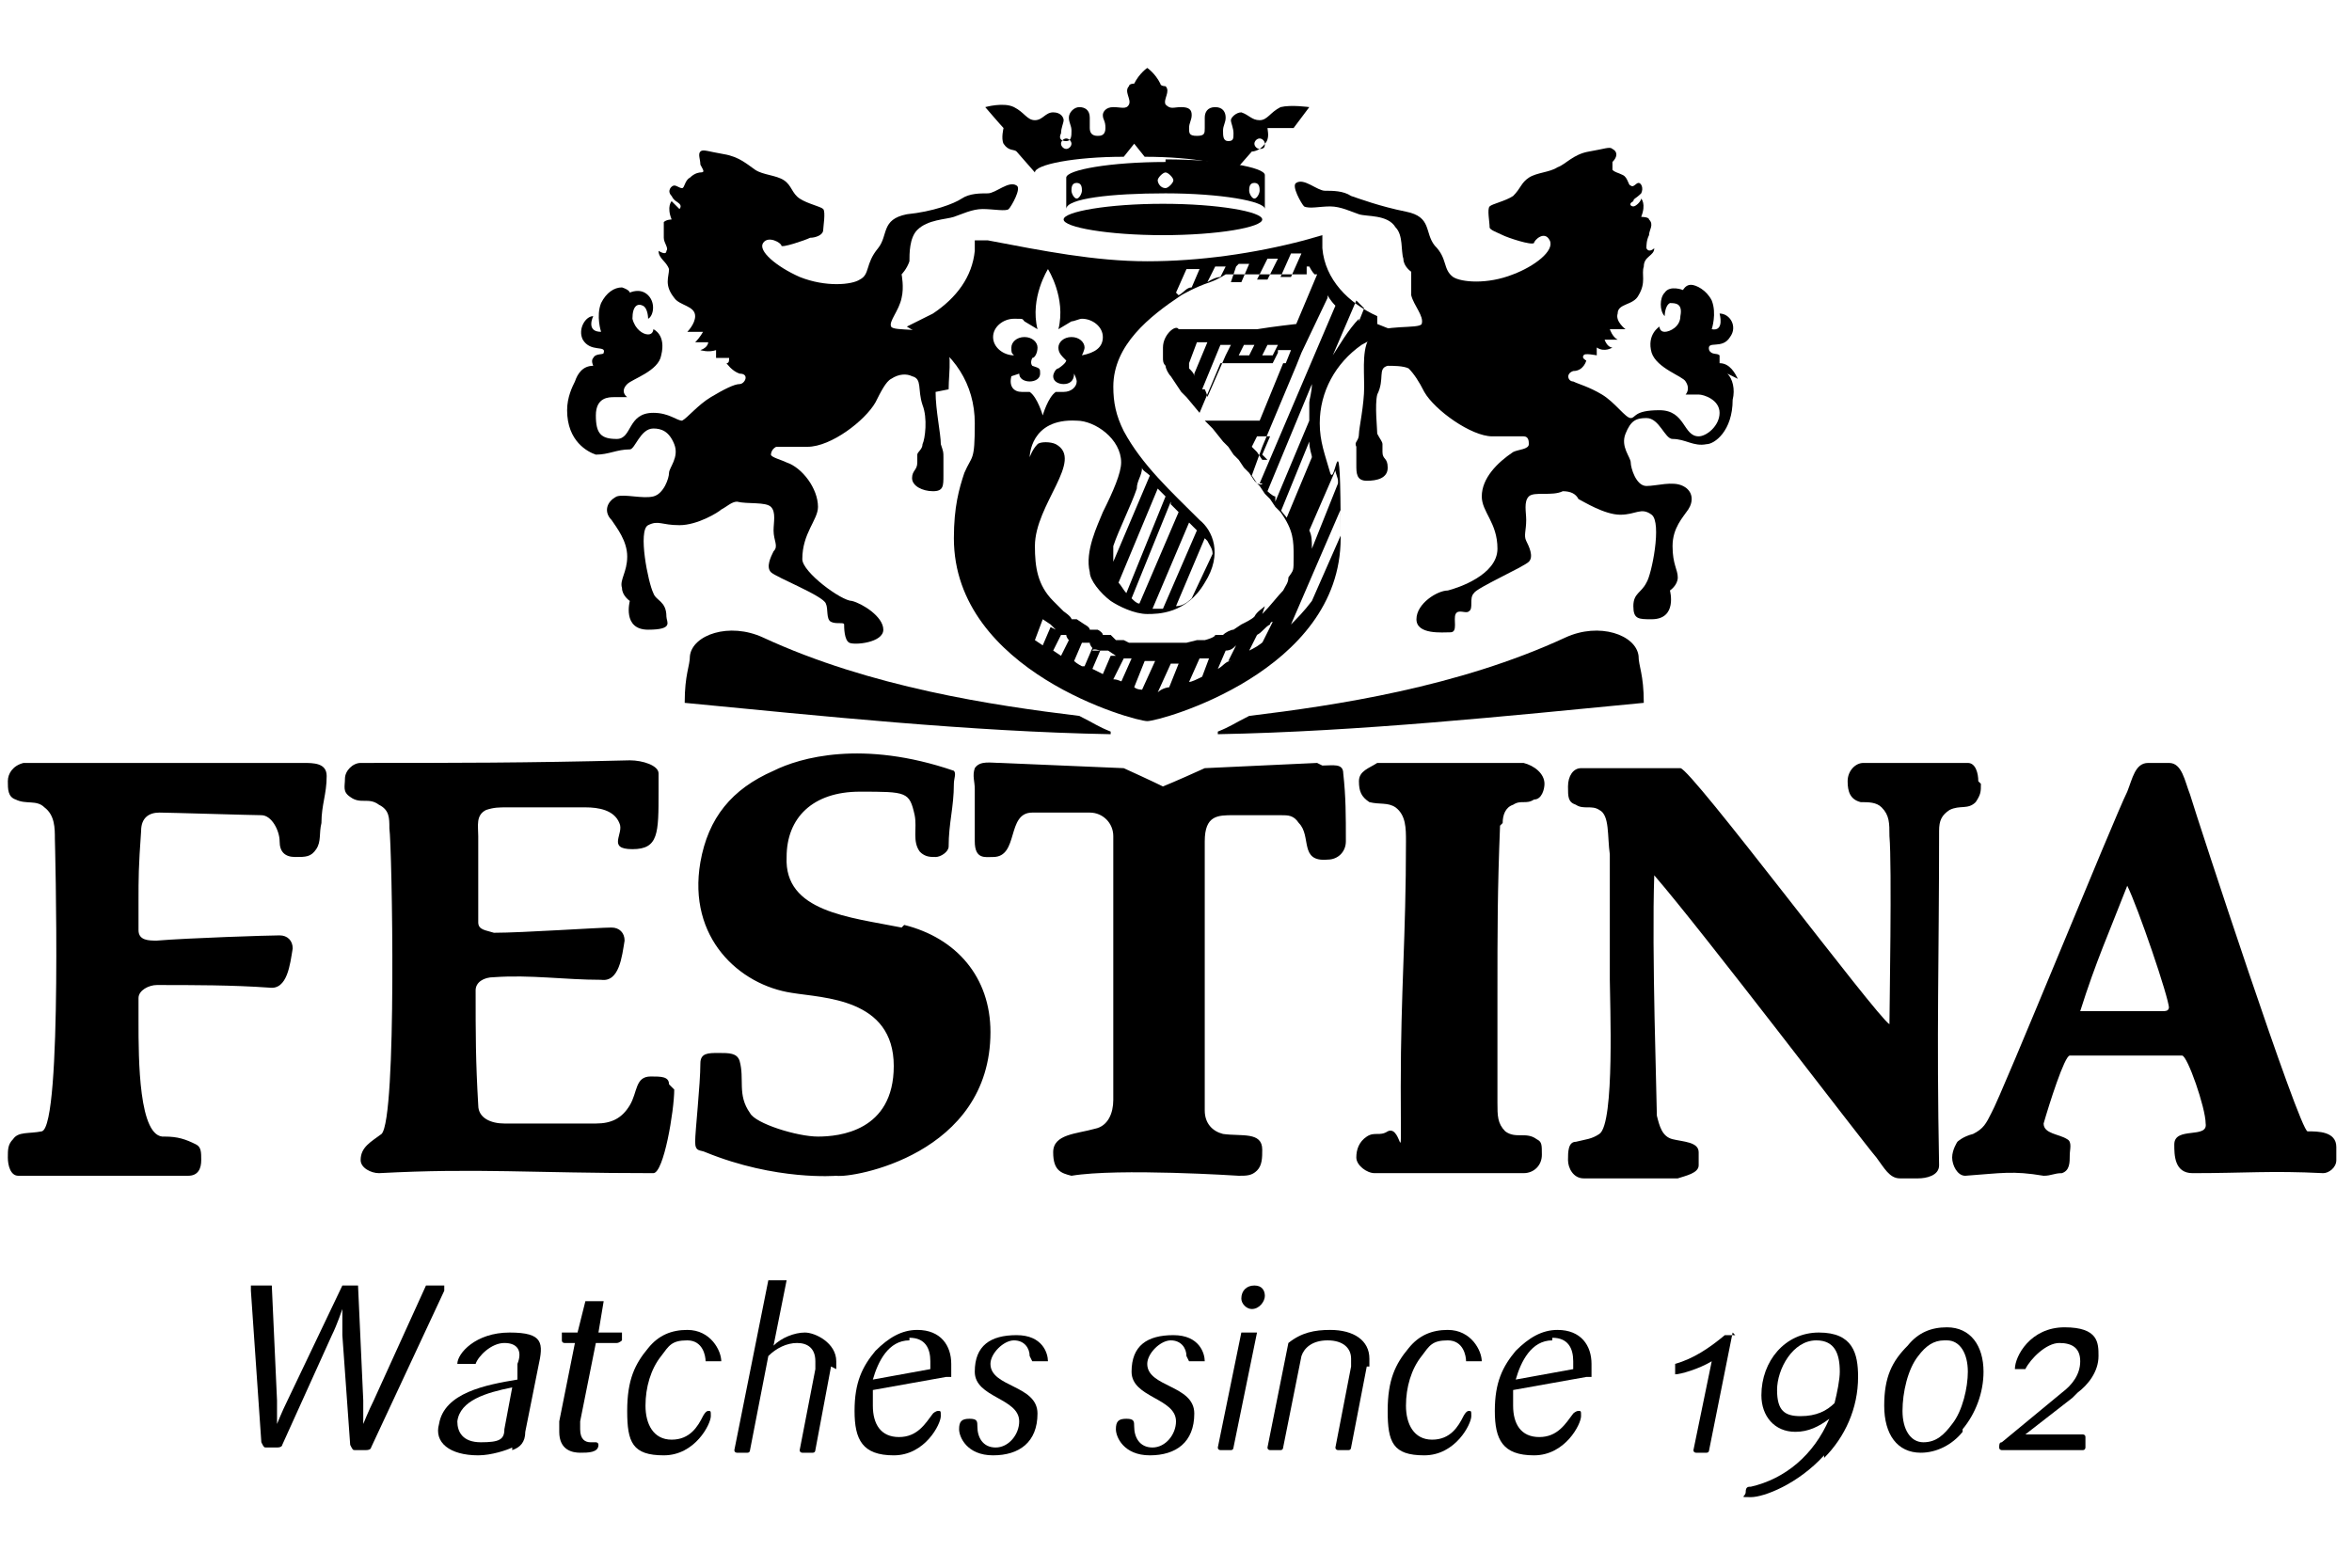
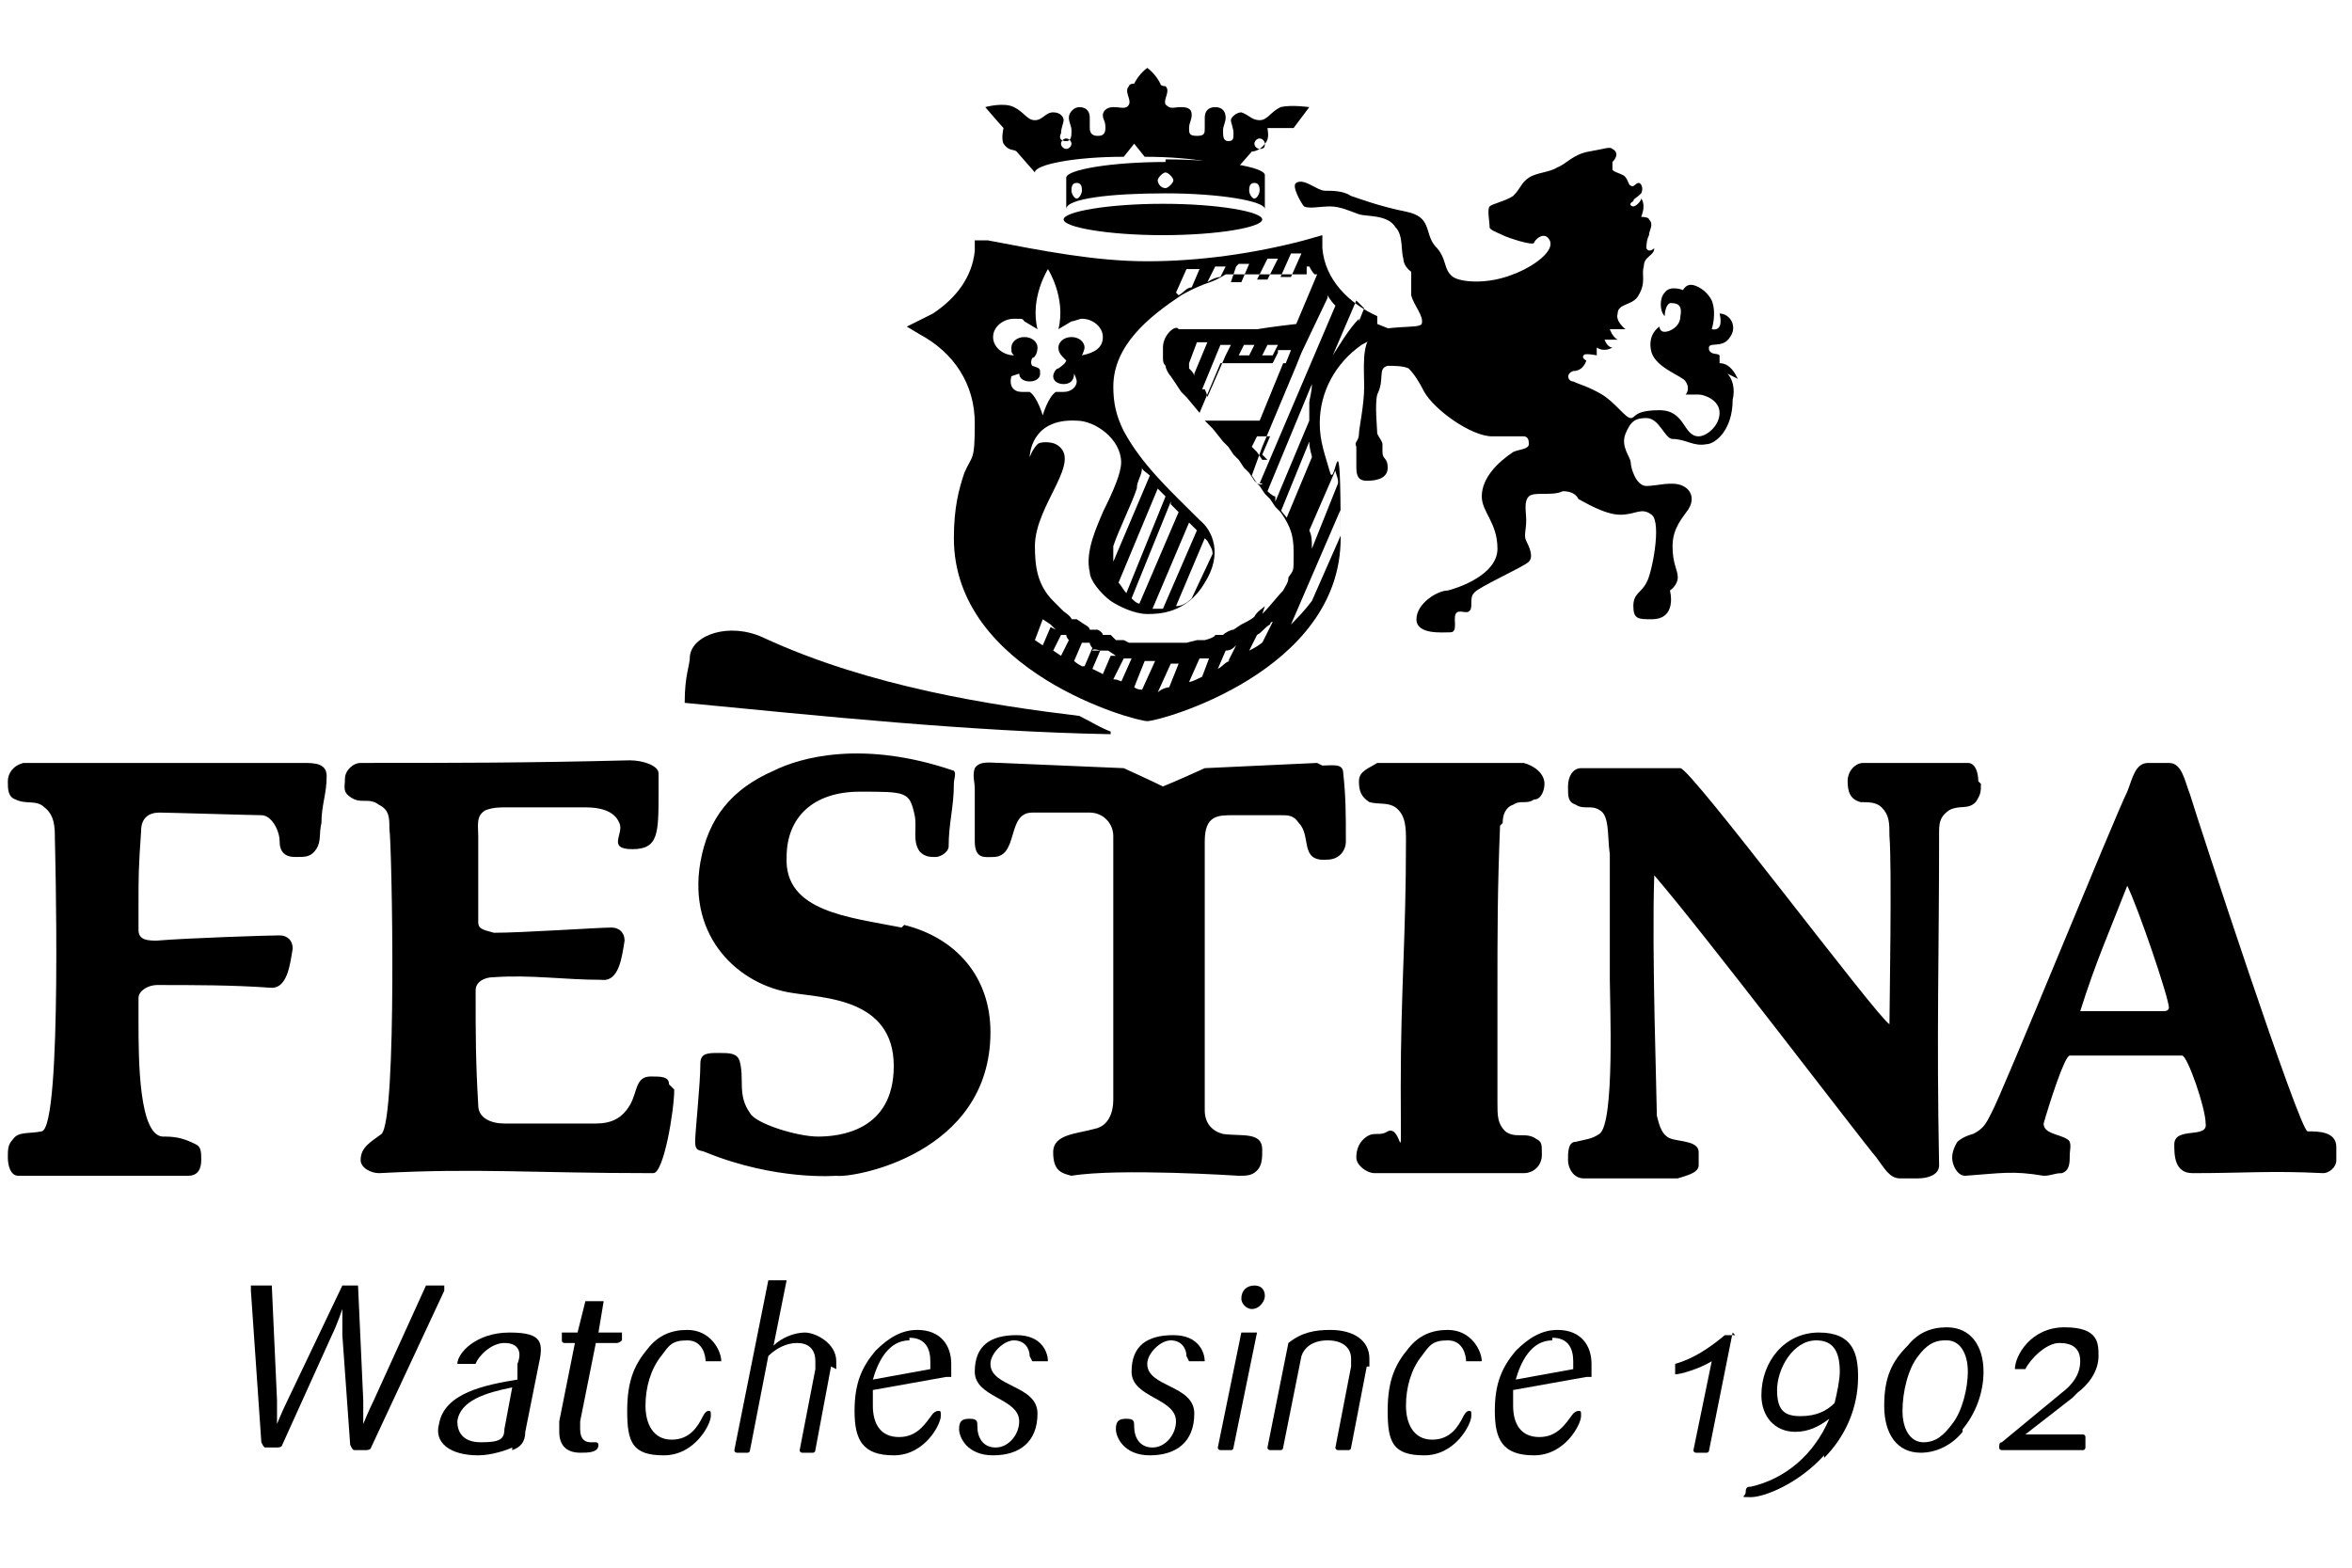
<svg xmlns="http://www.w3.org/2000/svg" id="Capa_2" viewBox="0 0 90 60">
  <g id="Logo_4c_copia">
    <g>
      <path d="M17,49.4l-2.8,6c0,0,0,.1-.2,.1h-.4c-.1,0-.1,0-.2-.2l-.3-4.2c0-.4,0-1,0-1h0s-.2,.6-.4,1l-1.9,4.2c0,0,0,.1-.2,.1h-.4c-.1,0-.1,0-.2-.2l-.4-5.8v-.2h.8l.2,4.4v.9h0s.2-.5,.4-.9l2.1-4.4h.6l.2,4.4c0,.4,0,.9,0,.9h0s.2-.5,.4-.9l2-4.4h.7Z" />
      <path d="M19.6,55.4c-.2,.1-.8,.3-1.3,.3-1.1,0-1.7-.5-1.5-1.2,.2-1.2,1.8-1.5,3-1.7v-.6c.2-.5,0-.8-.5-.8s-1,.5-1.1,.8h-.7c0-.4,.7-1.2,2-1.2s1.3,.4,1.1,1.3l-.5,2.5c0,.4-.2,.6-.5,.7Zm0-2.3c-1,.2-2,.5-2.1,1.3,0,.4,.2,.8,.9,.8s.9-.1,.9-.5l.3-1.6Z" />
      <path d="M23.8,51v.3c0,0-.1,.1-.2,.1h-.8l-.6,3c0,.1,0,.2,0,.3,0,.4,.2,.5,.4,.5s.2,0,.2,0,.1,0,.1,.1c0,.3-.4,.3-.7,.3s-.8-.1-.8-.8,0-.3,0-.4l.6-3h-.4c0,0-.1,0-.1-.1h0c0,0,0-.3,0-.3h.6l.3-1.2h.7l-.2,1.2h.9Z" />
      <path d="M27,52.1c0-.2-.1-.8-.7-.8s-.7,.2-1,.6c-.4,.5-.6,1.2-.6,1.9s.3,1.3,1,1.3,1-.5,1.2-.9c0,0,.1-.2,.2-.2s.1,0,.1,.2c0,.3-.6,1.5-1.8,1.5s-1.4-.5-1.4-1.7,.3-1.8,.8-2.4c.4-.5,.9-.7,1.5-.7,.9,0,1.3,.8,1.3,1.2h-.7Z" />
      <path d="M31.8,52.3l-.6,3.2c0,0,0,.1-.1,.1h-.4c0,0-.1,0-.1-.1h0c0,0,.6-3.1,.6-3.1,0-.1,0-.2,0-.3,0-.5-.3-.7-.7-.7s-.8,.2-1.1,.5l-.7,3.6c0,0,0,.1-.1,.1h-.4c0,0-.1,0-.1-.1h0c0,0,1.3-6.5,1.3-6.5h.7l-.5,2.5c.3-.3,.8-.5,1.2-.5s1.2,.4,1.2,1.1c0,0,0,.2,0,.3Z" />
      <path d="M36.2,52.7l-2.8,.5c0,.2,0,.4,0,.6,0,.7,.3,1.2,1,1.2s1-.5,1.3-.9c0,0,.1-.1,.2-.1s.1,0,.1,.2c0,.3-.6,1.5-1.8,1.5s-1.5-.6-1.5-1.7,.3-1.7,.8-2.3c.5-.5,1-.8,1.6-.8,.9,0,1.3,.6,1.3,1.3s0,.3,0,.5Zm-1.4-1.4c-.8,0-1.2,.8-1.4,1.5l2.2-.4c0-.1,0-.2,0-.3,0-.5-.2-.9-.8-.9Z" />
      <path d="M39.4,51.9c0-.3-.2-.6-.6-.6s-.9,.5-.9,.9c0,.9,1.8,.8,1.8,1.9s-.7,1.6-1.7,1.6-1.3-.7-1.3-1,.1-.4,.4-.4,.3,.1,.3,.3c0,.4,.2,.8,.7,.8s.9-.5,.9-1c0-.9-1.7-.9-1.7-1.9s.6-1.4,1.6-1.4,1.2,.7,1.2,1h-.6Z" />
      <path d="M45.4,51.9c0-.3-.2-.6-.6-.6s-.9,.5-.9,.9c0,.9,1.8,.8,1.8,1.9s-.7,1.6-1.7,1.6-1.3-.7-1.3-1,.1-.4,.4-.4,.3,.1,.3,.3c0,.4,.2,.8,.7,.8s.9-.5,.9-1c0-.9-1.7-.9-1.7-1.9s.6-1.4,1.6-1.4,1.2,.7,1.2,1h-.6Z" />
      <path d="M48.1,51l-.9,4.4c0,0,0,.1-.1,.1h-.4c0,0-.1,0-.1-.1h0c0,0,.9-4.4,.9-4.4h.7Zm-.2-.9c-.2,0-.4-.2-.4-.4,0-.3,.2-.5,.5-.5s.4,.2,.4,.4-.2,.5-.5,.5Z" />
      <path d="M52.3,52.3l-.6,3.1c0,0,0,.1-.1,.1h-.4c0,0-.1,0-.1-.1h0c0,0,.6-3.1,.6-3.1,0,0,0-.2,0-.3,0-.4-.3-.7-.9-.7s-.9,.3-1,.6l-.7,3.5c0,0,0,.1-.1,.1h-.4c0,0-.1,0-.1-.1h0c0,0,.8-4,.8-4,.5-.4,1-.5,1.6-.5,.9,0,1.5,.4,1.5,1.1,0,.1,0,.3,0,.3Z" />
      <path d="M56.1,52.1c0-.2-.1-.8-.7-.8s-.7,.2-1,.6c-.4,.5-.6,1.2-.6,1.9s.3,1.3,1,1.3,1-.5,1.2-.9c0,0,.1-.2,.2-.2s.1,0,.1,.2c0,.3-.6,1.5-1.8,1.5s-1.4-.5-1.4-1.7,.3-1.8,.8-2.4c.4-.5,.9-.7,1.5-.7,.9,0,1.3,.8,1.3,1.2h-.7Z" />
      <path d="M60.7,52.7l-2.8,.5c0,.2,0,.4,0,.6,0,.7,.3,1.2,1,1.2s1-.5,1.3-.9c0,0,.1-.1,.2-.1s.1,0,.1,.2c0,.3-.6,1.5-1.8,1.5s-1.5-.6-1.5-1.7,.3-1.7,.8-2.3c.5-.5,1-.8,1.6-.8,.9,0,1.3,.6,1.3,1.3,0,.2,0,.3,0,.5Zm-1.3-1.4c-.8,0-1.2,.8-1.4,1.5l2.2-.4c0-.1,0-.2,0-.3,0-.5-.2-.9-.8-.9Z" />
      <path d="M66.3,51l-.9,4.5c0,0,0,.1-.1,.1h-.4c0,0-.1,0-.1-.1h0c0,0,.7-3.4,.7-3.4-.5,.3-1.2,.5-1.4,.5v-.4c.7-.2,1.3-.6,1.9-1.1h.4Z" />
      <path d="M69.8,55.7c-1,1.1-2.3,1.6-2.8,1.6s-.2,0-.2-.2,.1-.2,.2-.2c1.3-.3,2.4-1.2,3-2.6-.4,.3-.8,.5-1.3,.5-.8,0-1.3-.6-1.3-1.4,0-1.3,.9-2.4,2.2-2.4s1.5,.8,1.5,1.7c0,1.2-.5,2.3-1.3,3.1Zm-.3-4.4c-.9,0-1.5,1.1-1.5,1.9s.3,1,.9,1,1-.2,1.3-.5c.1-.4,.2-.9,.2-1.2,0-.7-.2-1.2-.9-1.2Z" />
      <path d="M75.1,54.8c-.4,.5-1,.8-1.6,.8-.9,0-1.4-.7-1.4-1.8s.3-1.7,.9-2.3c.4-.5,.9-.7,1.5-.7,.9,0,1.4,.7,1.4,1.7,0,.8-.3,1.6-.8,2.2Zm-.7-3.5c-.4,0-.7,.2-1,.6-.4,.5-.6,1.4-.6,2.1s.3,1.2,.8,1.2,.8-.3,1.1-.7c.4-.5,.6-1.4,.6-2,0-.7-.3-1.2-.8-1.2Z" />
      <path d="M79.3,53.5l-1.8,1.4h0s2.2,0,2.2,0c0,0,.1,0,.1,.1h0c0,0,0,.4,0,.4,0,0,0,.1-.1,.1h-3.1c0,0-.1,0-.1-.1s0-.2,.1-.2l2.3-1.9c.4-.3,.7-.7,.7-1.2s-.3-.7-.8-.7-1.1,.6-1.3,1h-.4c0-.5,.6-1.6,1.9-1.6s1.3,.6,1.3,1.1c0,.6-.4,1.1-.8,1.4Z" />
    </g>
    <g>
      <path d="M48.2,5.7c-.1,0-.2-.1-.2-.2s.1-.2,.2-.2,.2,.1,.2,.2,0,.2-.2,.2m-7.4,0c-.1,0-.2-.1-.2-.2s.1-.2,.2-.2,.2,.1,.2,.2-.1,.2-.2,.2m8.7-.8c0,0,.6-.8,.6-.8,0,0-.7-.1-1.1,0-.4,.2-.5,.5-.8,.5s-.4-.2-.7-.3c-.2,0-.4,.2-.4,.3s.1,.3,.1,.5c0,.2,0,.3-.2,.3s-.2-.2-.2-.4,.1-.3,.1-.5-.1-.4-.4-.4-.4,.2-.4,.4,0,.2,0,.4,0,.3-.3,.3-.3-.1-.3-.3,.1-.3,.1-.5-.1-.3-.4-.3-.4,.1-.6-.1c-.1-.2,.2-.5,0-.7,0,0-.2,0-.2-.1-.2-.4-.5-.6-.5-.6,0,0-.3,.2-.5,.6,0,0-.2,0-.2,.1-.2,.2,.1,.5,0,.7-.1,.2-.3,.1-.6,.1s-.4,.2-.4,.3c0,.2,.1,.2,.1,.5s-.2,.3-.3,.3c-.2,0-.3-.1-.3-.3s0-.3,0-.4c0-.3-.2-.4-.4-.4s-.4,.2-.4,.4,.1,.3,.1,.5,0,.4-.2,.4-.3-.1-.2-.3c0-.2,.1-.4,.1-.5s-.1-.3-.4-.3c-.3,0-.4,.3-.7,.3s-.4-.3-.8-.5c-.4-.2-1.1,0-1.1,0,0,0,.6,.7,.7,.8,0,0-.1,.4,0,.6,.2,.3,.4,.2,.5,.3l.7,.8c0-.3,1.5-.6,3.4-.6l.4-.5,.4,.5c1.9,0,3.4,.3,3.4,.6l.7-.8c0,0,.3,0,.5-.3,.2-.2,.1-.5,.1-.6" />
      <path d="M48,7.6c-.1,0-.2-.2-.2-.3s0-.3,.2-.3,.2,.2,.2,.3-.1,.3-.2,.3m-3.4-.4c-.2,0-.3-.2-.3-.3s.2-.3,.3-.3,.3,.2,.3,.3-.2,.3-.3,.3m-3.4,.4c-.1,0-.2-.2-.2-.3s0-.3,.2-.3,.2,.2,.2,.3-.1,.3-.2,.3m3.4-1.4c-2.1,0-3.8,.3-3.8,.6v1.2c0-.4,1.7-.6,3.8-.6s3.8,.3,3.8,.6v-1.3c0-.3-1.7-.6-3.8-.6" />
      <path d="M44.5,7.8c-2.1,0-3.8,.3-3.8,.6s1.7,.6,3.8,.6,3.8-.3,3.8-.6-1.7-.6-3.8-.6" />
      <path d="M52,12.2c-.4,.4-.8,1.1-1,1.4l.9-2.1c.1,.1,.2,.2,.3,.3l-.2,.5Zm-.8,6.1v.2s-1,2.5-1,2.5h0c0,0,0,0,0,0,0-.3,0-.5-.1-.7l1-2.3c0,.1,.1,.3,.1,.4m.1,2.1l-1.1,2.5c-.3,.4-.6,.7-.8,.9l1.9-4.4c0,.3,0,.7,0,1m-3-2.9l-.2-.3-.2-.2h0c0,0,.2-.4,.2-.4h.5l-.3,.7,.2,.2Zm-2.3-2.7l.7-1.7c.1,0,.3,0,.4,0h0l-.2,.4-.7,1.6h0c0-.1-.1-.3-.1-.3l-.2-.3,.2,.3Zm-.3-.5c0-.1-.1-.2-.2-.3,0,0,0-.1,0-.2l.3-.8h-.3c0,0,.7,0,.7,0l-.5,1.2h0m2.3-1.1l-.2,.4h-.4l.2-.4h.4m.5,0h.1c.1,0,.2,0,.3,0h0l-.2,.4h-.4l.2-.4h0Zm-5.9,8.4c0-.2,0-.5,0-.7,.2-.6,.7-1.6,.9-2.2,0-.3,.2-.5,.2-.8,0,.1,.2,.2,.3,.3l-1.4,3.3Zm.5,1.1h0c-.1-.1-.2-.3-.3-.4l1.5-3.6c0,0,0,0,.1,.1,0,0,.1,.1,.2,.2l-1.5,3.7Zm3.1-2h0c.1,.2,.2,.3,.2,.5h0c0,0,0,0,0,0l-.8,1.7c-.2,.2-.4,.3-.6,.3l1.1-2.6h0m-1.3-1.3c.2,.2,.3,.3,.5,.5,0,0,.1,.1,.2,.2h0c.1,.1,.2,.2,.3,.3l-1.3,3h-.2c0,0-.1,0-.2,0l1.4-3.3c0,0-.1-.1-.2-.2s-.1-.1-.2-.2l-1.5,3.5s0,0,0,0h0c-.1,0-.2-.1-.3-.2l1.5-3.7h0m3.6,4c-.1,.1-.3,.2-.4,.4-.1,.1-.3,.2-.5,.3l-.3,.2c-.1,0-.3,.1-.4,.2h-.3c0,.1-.4,.2-.4,.2h-.3c0,0-.4,.1-.4,.1h-.3s-.3,0-.3,0h-1.1s-.2,0-.2,0h-.3c0,0-.2-.1-.2-.1h-.3c0,0-.2-.2-.2-.2h-.3c0-.1-.2-.2-.2-.2h-.3c0-.1-.2-.2-.2-.2l-.3-.2h-.2c0-.1-.3-.3-.3-.3l-.2-.2-.2-.2c-.6-.6-.7-1.3-.7-2.1,0-1.6,1.9-3.3,.8-3.9-.2-.1-.6-.1-.7,0-.2,.2-.3,.5-.3,.5,0,0,0-1.5,1.8-1.4,.7,0,1.7,.7,1.7,1.6,0,.4-.3,1.1-.7,1.9-.2,.5-.7,1.5-.5,2.3,0,.3,.4,.8,.8,1.1,.3,.2,.9,.5,1.4,.5,.4,0,1.5,0,2.2-1.2,.7-1.1,.3-2-.2-2.4-1.1-1.1-2.2-2.1-2.9-3.4-.3-.6-.4-1.1-.4-1.7,0-1.6,1.4-2.7,2.6-3.5,0,0,.5-.3,1.1-.5,.3-.1,.6-.3,.6-.3,0,0,1.2,0,2,0,.6,0,1.5,0,1.5,0l-.8,1.9s-.9,.1-1.5,.2c-.9,0-2.2,0-2.2,0h-.8c-.1-.2-.6,.2-.6,.7,0,.2,0,.2,0,.4,0,.1,0,.2,.1,.3,0,.1,.1,.3,.2,.4l.2,.3,.2,.3,.2,.2,.5,.6,.8-1.9h2.4l-.9,2.2h-2.1l.3,.3,.4,.5,.2,.2,.2,.3,.2,.2,.2,.3,.2,.2,.2,.3,.2,.2,.2,.3,.2,.2,.2,.3,.2,.2c.5,.7,.5,1.1,.5,1.7s0,.5-.2,.8c0,.2-.1,.3-.2,.5-.2,.2-.5,.6-.8,.9m.1,1c-.2,.2-.4,.3-.6,.4l.3-.6s0,0,0,0c.2-.1,.3-.3,.5-.4,0,0,0-.1,.1-.1l-.4,.8Zm-1.3,.8c-.2,0-.3,.2-.5,.3l.3-.7c.2,0,.3-.1,.4-.2h0c0,0-.3,.6-.3,.6Zm-.8-.2l-.3,.8c-.2,.1-.4,.2-.5,.2l.4-.9h.4c0,0,.4-.2,.4-.2h-.3Zm-1.5,1.2c-.2,0-.4,.1-.5,.2l.5-1.1h.3s0,0,0,0l-.4,1Zm-1,.1c-.1,0-.3,0-.4-.1l.4-1h.4l-.5,1.1Zm-.8-.3c-.1,0-.2-.1-.4-.1l.4-.8h.3c0,0,0,0,0,0l-.4,.9Zm-.8-.3l-.4-.2,.3-.7h-.3c0-.1,.3,0,.3,0h.3c0,0,.3,.2,.3,.2h-.2c0,0-.3,.7-.3,.7Zm-.8-.3h0c0,0-.2-.1-.3-.2l.3-.7h.3c0,.1,.1,.2,.1,.2l-.3,.7Zm-.8-.4l-.3-.2,.3-.6h.2c0,.1,.1,.2,.1,.2l-.3,.6Zm-.4-1.1l-.3,.7-.3-.2,.3-.8h0c0,0,.3,.2,.3,.2l.2,.2h0Zm-1.2-9.7c0,.2,.2,.3,.4,.3s.4-.1,.4-.3,0-.2-.3-.3c0,0-.1-.1,0-.3,.1,0,.2-.2,.2-.4,0-.2-.2-.4-.5-.4s-.5,.2-.5,.4,0,.2,.1,.3c-.4,0-.8-.3-.8-.7s.4-.7,.8-.7,.3,0,.4,.1l.5,.3c-.3-1.2,.4-2.3,.4-2.3,0,0,.7,1.1,.4,2.3l.5-.3c.1,0,.3-.1,.4-.1,.4,0,.8,.3,.8,.7s-.3,.6-.8,.7c0,0,.1-.2,.1-.3,0-.2-.2-.4-.5-.4s-.5,.2-.5,.4,.1,.3,.3,.5c0,0,0,.1-.3,.3-.1,0-.2,.2-.2,.3,0,.2,.2,.3,.4,.3s.4-.1,.4-.4c0,0,.1,.2,.1,.3,0,.2-.2,.4-.5,.4s-.2,0-.3,0c-.3,.2-.5,.9-.5,.9,0,0-.2-.7-.5-.9,0,0-.2,0-.3,0-.3,0-.5-.2-.4-.6m6.3-3.2l.4-.9h.5c0,0-.3,.7-.3,.7-.2,0-.3,.2-.5,.3h0m1.3-1.1h.5c0,0-.2,.4-.2,.4h0s-.2,0-.5,.2h0l.3-.6Zm1-.1h.4c0,0,0,0,0,0l-.3,.7h-.4s.2-.6,.2-.6Zm1-.2h.5c0,0-.4,.8-.4,.8h-.4l.4-.8Zm1-.2h.4c0,0-.4,.9-.4,.9h-.4s0,0,0,0l.4-.9Zm.7,.5c0,0,.1,.2,.2,.3h-.3v-.3Zm-1.2,3.2c.2,0,.4,0,.5,0l-.2,.5h-.5l.2-.4h0m1.2,2.6l-1.3,3.1v-.2c-.1,0-.3-.2-.3-.2l1.7-4.1c0,.3-.1,.6-.1,.7,0,.2,0,.4,0,.7m-.8,3.9c0-.2-.2-.3-.3-.5,0,0,0,0,0,.1l1.1-2.7c0,.3,.1,.5,.1,.6l-1,2.4h0Zm1.5-8.7h0s.1,.2,.3,.4l-2.9,6.8h.1c0,.1-.2,0-.2,0l-.2-.3h0l.4-1.1h0l1.3-3.1,.2-.5h0l1-2.1Zm1.9,.8c-1.1-.5-2-1.4-2.1-2.6v-.5s-.7,.2-.7,.2c-1.9,.5-4,.8-6,.8s-4-.4-6.1-.8h-.5c0-.1,0,.4,0,.4-.1,1-.7,1.8-1.6,2.4-.2,.1-1,.5-1,.5l.5,.3c1.3,.7,2.1,1.9,2.1,3.4s-.1,1.2-.4,1.9c-.2,.6-.4,1.3-.4,2.5,0,5.1,6.9,7,7.4,7s7.4-1.9,7.4-7-.2-1.9-.4-2.5c-.2-.7-.4-1.2-.4-1.9,0-1.2,.6-2.3,1.6-3,.2-.1,.5-.3,.6-.3l.5-.3-.5-.2Z" />
      <path d="M66.5,14.5c-.1-.2-.3-.6-.7-.6,0,0,0-.2,0-.3-.1-.1-.3,0-.4-.2-.1-.4,.5,0,.8-.5,.3-.4,0-.9-.4-.9,0,0,.2,.7-.3,.6,0,0,.2-.6,0-1.1-.2-.4-.6-.6-.8-.6s-.3,.2-.3,.2c0,0-.5-.2-.7,.1-.2,.2-.2,.7,0,.9,0,0,0-.4,.2-.5,.2,0,.5,0,.4,.5,0,.4-.4,.6-.6,.6-.2,0-.2-.2-.2-.2,0,0-.5,.3-.3,1,.2,.6,1.2,.9,1.3,1.1,.2,.3,0,.5,0,.5,.1,0,.3,0,.5,0s.8,.2,.8,.7-.5,.9-.8,.9c-.6,0-.5-1-1.5-1s-.9,.3-1.1,.3c-.2,0-.6-.6-1.1-.9-.5-.3-.9-.4-1.1-.5-.2,0-.3-.3,0-.4,.4,0,.5-.4,.5-.4,0,0-.2-.1-.1-.2,0-.1,.5,0,.5,0,0-.2,0-.3,0-.3,.3,.2,.6,0,.6,0-.2,0-.3-.3-.3-.3,.2,0,.5,0,.5,0-.2-.1-.3-.4-.3-.4,.2,0,.6,0,.6,0,0,0-.4-.3-.3-.6,0-.4,.6-.3,.8-.7,.3-.5,.1-.8,.2-1.1,0-.4,.4-.4,.4-.7,0,0-.2,.2-.3,0,0-.1,0-.3,.1-.5,0-.2,.2-.4,0-.6,0-.1-.3-.1-.3-.1,.2-.5,0-.7,0-.7,0,.1-.2,.3-.3,.3-.1,0-.2-.1,0-.2,0-.1,.1-.1,.3-.3,.1-.2,0-.4-.1-.4s-.2,.2-.3,.1c-.1,0-.1-.3-.3-.4-.2-.1-.3-.1-.4-.2,0,0,0-.2,0-.3,.2-.2,.2-.4,0-.5-.1-.1-.3,0-.9,.1-.6,.1-.9,.5-1.2,.6-.3,.2-.8,.2-1.1,.4-.3,.2-.3,.4-.6,.7-.3,.2-.8,.3-.9,.4s0,.6,0,.8c0,.1,.3,.2,.5,.3s1.1,.4,1.2,.3c0-.1,.4-.5,.6-.1,.2,.4-.6,1-1.4,1.3-1,.4-2,.3-2.3,.1-.4-.3-.2-.7-.7-1.2-.4-.5-.1-1.1-1.1-1.3-1-.2-1.8-.5-2.1-.6-.3-.2-.7-.2-1-.2s-.8-.5-1.1-.3c-.2,.1,.2,.8,.3,.9,.2,.1,.6,0,1,0,.4,0,.8,.2,1.1,.3,.3,.1,1.1,0,1.4,.5,.3,.3,.2,.9,.3,1.2,0,.3,.3,.5,.3,.5,0,0,0,.5,0,.9,.1,.4,.5,.8,.4,1.1-.1,.2-1.5,0-1.9,.4-.4,.4-.3,1.3-.3,2s-.2,1.6-.2,1.8c0,.3-.2,.3-.1,.5,0,.1,0,.4,0,.7,0,.3,0,.6,.4,.6s.8-.1,.8-.5-.2-.3-.2-.6,0-.2,0-.3-.1-.2-.2-.4c0-.2-.1-1.1,0-1.5,.3-.6,0-1,.4-1.1,.2,0,.6,0,.8,.1,.2,.2,.4,.5,.6,.9,.4,.7,1.8,1.7,2.6,1.7s1,0,1.2,0,.2,.2,.2,.3c0,.2-.4,.2-.6,.3-.6,.4-1.2,1-1.2,1.7,0,.6,.6,1,.6,2s-1.5,1.5-1.9,1.6c-.4,0-1.2,.5-1.2,1.1s1,.5,1.3,.5,.1-.5,.2-.7,.4,0,.5-.1c.2-.1,0-.5,.2-.7,.1-.2,1.9-1,2.1-1.2,.2-.2,0-.6-.1-.8-.1-.2,0-.4,0-.8,0-.3-.1-.7,.1-.9,.2-.2,.9,0,1.3-.2,.3,0,.5,.1,.6,.3,.2,.1,1,.6,1.6,.6s.8-.3,1.2,0c.4,.3,0,2.3-.2,2.6-.2,.4-.5,.4-.5,.9s.2,.5,.7,.5c1,0,.7-1.1,.7-1.1,0,0,.3-.2,.3-.5,0-.3-.2-.5-.2-1.2s.4-1.1,.6-1.4,.2-.7-.2-.9c-.4-.2-1,0-1.4,0s-.6-.7-.6-.9c0-.2-.4-.6-.2-1.1,.2-.5,.4-.6,.8-.6,.5,0,.7,.8,1,.8,.5,0,.8,.3,1.3,.2,.3,0,1-.5,1-1.7,.1-.4,0-.8-.2-1" />
-       <path d="M36.3,14.9c0-.7,.2-1.6-.3-2s-1.8-.2-1.9-.4c-.1-.2,.3-.6,.4-1.1,.1-.4,0-.9,0-.9,0,0,.2-.2,.3-.5,0-.3,0-.9,.3-1.2,.4-.4,1.1-.4,1.4-.5,.3-.1,.7-.3,1.1-.3,.4,0,.9,.1,1,0s.5-.8,.3-.9c-.3-.2-.8,.3-1.1,.3-.3,0-.7,0-1,.2-.3,.2-1.1,.5-2.1,.6-1,.2-.7,.8-1.1,1.3-.5,.6-.3,1-.7,1.2-.3,.2-1.3,.3-2.3-.1-.9-.4-1.6-1-1.4-1.3s.7,0,.7,.1c0,.1,.9-.2,1.1-.3,.2,0,.5-.1,.5-.3,0-.1,.1-.7,0-.8s-.6-.2-.9-.4-.3-.5-.6-.7c-.3-.2-.8-.2-1.1-.4-.3-.2-.6-.5-1.2-.6-.6-.1-.8-.2-.9-.1-.1,.1,0,.3,0,.5,.1,.2,.2,.3,0,.3,0,0-.2,0-.4,.2-.2,.1-.2,.4-.3,.4-.1,0-.2-.1-.3-.1s-.3,.2-.1,.4c.1,.2,.2,.2,.3,.3s0,.2,0,.2-.2-.2-.3-.3c0,0-.2,.2,0,.7,0,0-.2,0-.3,.1,0,.2,0,.4,0,.6,0,.2,.2,.4,.1,.5,0,.2-.3,0-.3,0,0,.3,.3,.4,.4,.7,0,.3-.2,.6,.2,1.1,.2,.3,.8,.3,.8,.7,0,.3-.3,.6-.3,.6,0,0,.5,0,.6,0,0,0-.1,.2-.3,.4,0,0,.4,0,.5,0,0,0,0,.2-.3,.3,0,0,.3,.1,.6,0,0,0,0,.1,0,.3,0,0,.5,0,.5,0,0,.1,0,.2-.1,.2,0,0,.2,.3,.5,.4,.4,0,.2,.4,0,.4-.2,0-.6,.2-1.1,.5s-.9,.8-1.1,.9c-.2,0-.5-.3-1.1-.3-1,0-.8,1-1.4,1s-.8-.2-.8-.9,.5-.7,.7-.7,.5,0,.5,0c0,0-.3-.2,0-.5,.2-.2,1.2-.5,1.3-1.1,.2-.8-.3-1-.3-1,0,0,0,.2-.2,.2-.2,0-.5-.2-.6-.6,0-.5,.2-.6,.4-.5,.2,.1,.2,.5,.2,.5,.2-.1,.3-.6,0-.9-.3-.3-.7-.1-.7-.1,0,0,0-.1-.3-.2-.3,0-.6,.2-.8,.6-.2,.5,0,1.1,0,1.1-.6,0-.3-.6-.3-.6-.3,0-.6,.5-.4,.9,.3,.5,.9,.2,.8,.5,0,.1-.3,0-.4,.2-.1,.1,0,.3,0,.3-.4,0-.6,.3-.7,.6-.1,.2-.3,.6-.3,1.1,0,1.2,.8,1.6,1.1,1.7,.5,0,.8-.2,1.3-.2,.2,0,.4-.8,.9-.8,.3,0,.6,.1,.8,.6,.2,.5-.2,.9-.2,1.1,0,.2-.2,.8-.6,.9-.4,.1-1.1-.1-1.4,0-.4,.2-.5,.6-.2,.9,.2,.3,.6,.8,.6,1.4s-.3,.9-.2,1.2c0,.3,.3,.5,.3,.5,0,0-.3,1.1,.7,1.1s.7-.3,.7-.5c0-.6-.4-.6-.5-.9-.2-.4-.6-2.4-.2-2.6s.5,0,1.2,0,1.5-.5,1.6-.6c.2-.1,.4-.3,.6-.3,.4,.1,1.1,0,1.3,.2,.2,.2,.1,.6,.1,.9,0,.4,.2,.6,0,.8-.1,.2-.3,.6-.1,.8,.2,.2,2,.9,2.1,1.2,.1,.2,0,.6,.2,.7,.2,.1,.5,0,.5,.1s0,.6,.2,.7,1.3,0,1.3-.5-.8-1-1.2-1.1c-.4,0-1.9-1.1-1.9-1.6,0-1,.6-1.5,.6-2,0-.7-.6-1.5-1.2-1.7-.2-.1-.6-.2-.6-.3,0,0,0-.2,.2-.3,.3,0,.8,0,1.2,0,.9,0,2.2-1,2.6-1.7,.2-.4,.4-.8,.6-.9,.3-.2,.6-.2,.8-.1,.4,.1,.2,.5,.4,1.1,.2,.5,.1,1.3,0,1.5,0,.2-.2,.3-.2,.4s0,.2,0,.3c0,.3-.2,.3-.2,.6s.4,.5,.8,.5,.4-.2,.4-.6c0-.3,0-.6,0-.7,0-.2,0-.2-.1-.5,0-.4-.2-1.3-.2-2" />
-       <path d="M46.6,28c.5-.2,.6-.3,1.2-.6,3.3-.4,8-1.1,12.1-3,1.3-.6,2.7-.1,2.8,.7,0,.4,.2,.7,.2,1.8-5.2,.5-10.9,1.1-16.3,1.2" />
      <path d="M42.5,28c-.5-.2-.6-.3-1.2-.6-3.3-.4-8-1.1-12.1-3-1.3-.6-2.7-.1-2.8,.7,0,.4-.2,.7-.2,1.8,5.2,.5,10.9,1.1,16.3,1.2" />
      <path d="M25.8,41.7c0,.8-.4,3.2-.8,3.2-4.7,0-6.7-.2-10.5,0-.3,0-.7-.2-.7-.5,0-.5,.4-.7,.8-1,.6-.6,.4-11,.3-11.7,0-.4,0-.7-.4-.9-.4-.3-.7,0-1.1-.3-.3-.2-.2-.4-.2-.7s.3-.6,.6-.6c3.6,0,6.3,0,10.3-.1,.5,0,1.1,.2,1.1,.5v.7c0,1.6,0,2.2-1,2.2s-.3-.6-.5-1c-.2-.5-.8-.6-1.3-.6h-3c-.3,0-.5,0-.8,.1-.4,.2-.3,.6-.3,1v3.3c0,.3,.3,.3,.6,.4,1.1,0,4-.2,4.5-.2,.3,0,.5,.2,.5,.5-.1,.6-.2,1.6-.9,1.5-1.4,0-2.7-.2-4.1-.1-.4,0-.7,.2-.7,.5,0,1.7,0,2.7,.1,4.4,0,.5,.5,.7,1,.7h3.5c.6,0,1-.2,1.3-.7,.3-.5,.2-1.1,.8-1.1,.4,0,.7,0,.7,.3Zm-14.3-12.5H5.4c0,0-4.5,0-4.5,0-.4,.1-.6,.4-.6,.7s0,.6,.3,.7c.4,.2,.8,0,1.1,.3,.4,.3,.4,.8,.4,1.2,0,0,.3,11-.5,11.2-.5,.1-.9,0-1.1,.3-.2,.2-.2,.4-.2,.7s.1,.7,.4,.7H7.2c.4,0,.5-.3,.5-.6s0-.5-.2-.6c-.4-.2-.7-.3-1.2-.3-1,.1-1-3-1-4.4,0-.3,0-.6,0-.9s.4-.5,.7-.5c1.4,0,2.9,0,4.3,.1,.7,.1,.8-.9,.9-1.5,0-.3-.2-.5-.5-.5-.4,0-3.5,.1-4.7,.2-.3,0-.7,0-.7-.4v-1.1h0c0-.9,0-1.3,.1-2.7,0-.5,.3-.7,.7-.7,.3,0,3.6,.1,3.9,.1,.4,0,.7,.6,.7,1s.2,.6,.6,.6,.6,0,.8-.3c.2-.3,.1-.6,.2-1,0-.7,.2-1.1,.2-1.8,0-.5-.5-.5-.9-.5Zm23,6.3c-2-.4-4.5-.6-4.4-2.7,0-1.5,1-2.5,2.8-2.5s1.9,0,2.1,.9c.1,.5-.1,1,.2,1.4,.2,.2,.4,.2,.6,.2s.5-.2,.5-.4c0-.9,.2-1.5,.2-2.4,0-.2,.1-.4,0-.5-3.5-1.2-5.9-.5-6.9,0-1.6,.7-2.5,1.8-2.8,3.5-.5,2.9,1.5,4.7,3.5,5,1.2,.2,3.9,.2,3.9,2.8,0,2.5-2.1,2.7-2.9,2.7s-2.4-.5-2.6-.9c-.5-.7-.2-1.3-.4-2-.1-.3-.4-.3-.8-.3s-.7,0-.7,.4c0,.8-.2,2.6-.2,3s.2,.3,.4,.4c2.7,1.1,5,.9,5,.9,.6,.1,5.9-.8,5.9-5.5,0-2.1-1.3-3.6-3.3-4.1Zm23-4c0-.3,.1-.6,.4-.7,.3-.2,.5,0,.8-.2,.3,0,.4-.4,.4-.6,0-.4-.4-.7-.8-.8h-5.6c-.3,.2-.7,.3-.7,.7s.1,.6,.4,.8c.4,.1,.7,0,1,.2,.4,.3,.4,.8,.4,1.3,0,3.7-.2,5.7-.2,9.4s.1,1.4-.5,1.7c-.3,.2-.5,0-.8,.2s-.4,.5-.4,.8,.4,.6,.7,.6h2.6c0,0,3.1,0,3.1,0,.4,0,.7-.3,.7-.7s0-.5-.2-.6c-.4-.3-.8,0-1.2-.3-.3-.3-.3-.6-.3-1.1,0-1.6,0-2.5,0-4.1,0-2.5,0-4,.1-6.5Zm31.9,12.9c0,.3-.3,.5-.5,.5-2-.1-3,0-5,0-.7,0-.7-.7-.7-1.1,0-.7,1.3-.2,1.2-.8,0-.6-.7-2.6-.9-2.6h-2.7s-1.6,0-1.6,0c-.2,0-.8,1.9-1,2.6,0,.4,.6,.4,.9,.6,.2,.1,.1,.4,.1,.6,0,.3,0,.6-.3,.7-.3,0-.4,.1-.7,.1-1.2-.2-1.6-.1-3,0-.3,0-.5-.4-.5-.7s.2-.6,.2-.6,.2-.2,.6-.3c.4-.2,.5-.4,.7-.8,.4-.7,4.7-11.3,5.2-12.3,.2-.5,.3-1.1,.8-1.1h.8c.5,0,.6,.7,.8,1.2,.3,1,4.2,12.9,4.5,12.9,.4,0,1.1,0,1.1,.6v.5Zm-6.4-5.8c0-.4-1.2-3.9-1.6-4.7-.7,1.8-1.2,2.9-1.8,4.8,.5,0,.7,0,1.1,0,.6,0,1.3,0,2,0,.2,0,.3,0,.3-.2Zm-7.3-8.7c0-.3-.1-.7-.4-.7h-4c-.3,0-.6,.3-.6,.7s.1,.7,.5,.8c.3,0,.6,0,.8,.2,.3,.3,.3,.6,.3,1.1,.1,1.1,0,6.7,0,7.2-.5-.3-7.6-9.8-8-9.8-1.4,0-2.5,0-3.8,0-.3,0-.5,.3-.5,.7s0,.6,.3,.7c.3,.2,.6,0,.9,.2,.4,.2,.3,1,.4,1.7,0,.7,0,2.2,0,4.8,0,.8,.2,5.5-.4,5.9-.3,.2-.5,.2-.9,.3-.3,0-.3,.4-.3,.7s.2,.7,.6,.7c1.4,0,2.3,0,3.6,0,.3-.1,.8-.2,.8-.5v-.5c0-.4-.6-.4-1-.5-.4-.1-.5-.5-.6-.9,0-.6-.2-6.3-.1-9.2,1.9,2.2,7.9,10.1,8.5,10.8,.3,.4,.5,.8,.9,.8,.3,0,.4,0,.7,0s.8-.1,.8-.5c-.1-5.2,0-7.8,0-12.8,0-.4,.1-.6,.4-.8,.4-.2,.7,0,1-.3,.2-.3,.2-.4,.2-.7Zm-25.3-.7l-4.3,.2c-1.1,.5-1.6,.7-1.6,.7,0,0-.4-.2-1.5-.7l-4.7-.2c-.4,0-.8-.1-1,.2-.1,.3,0,.5,0,.8,0,.8,0,1.3,0,2s.4,.6,.7,.6c1,0,.5-1.7,1.5-1.7h2.2c.5,0,.9,.4,.9,.9,0,3.9,0,6.1,0,10.1,0,.5-.2,1-.7,1.1-.7,.2-1.6,.2-1.6,.9s.3,.8,.7,.9c1.8-.3,6.4,0,6.4,0,.3,0,.5,0,.7-.2s.2-.5,.2-.8c0-.7-.8-.5-1.5-.6-.4-.1-.7-.4-.7-.9v-10.3c0-1,.5-1,1.1-1h1.8c.3,0,.5,0,.7,.3,.5,.5,0,1.5,1.1,1.4,.4,0,.7-.3,.7-.7,0-1,0-1.7-.1-2.6,0-.4-.4-.3-.8-.3Z" />
    </g>
  </g>
</svg>